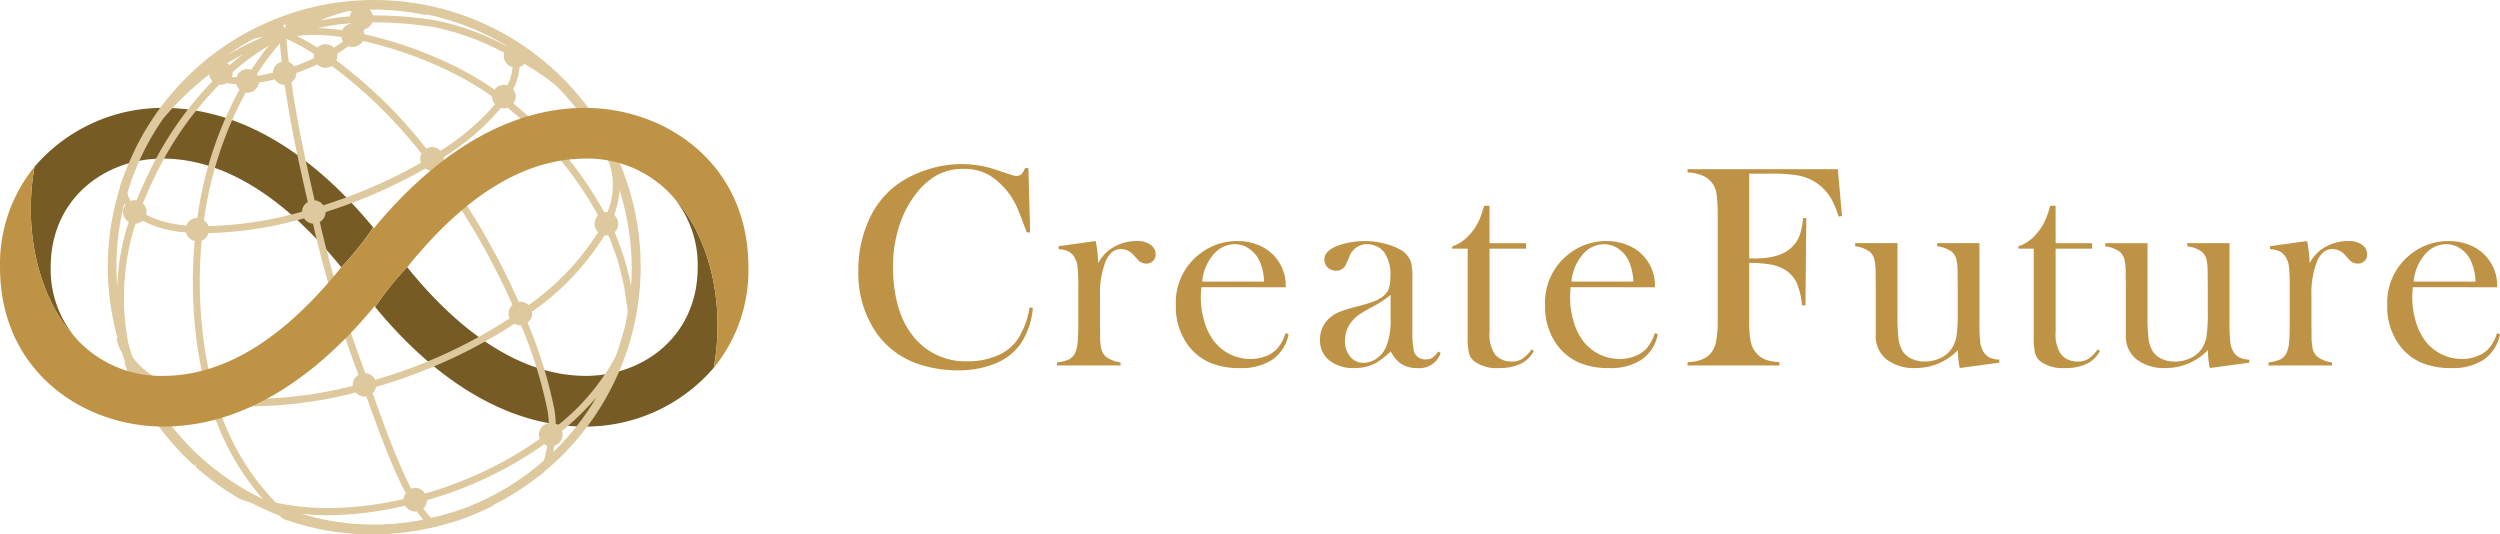
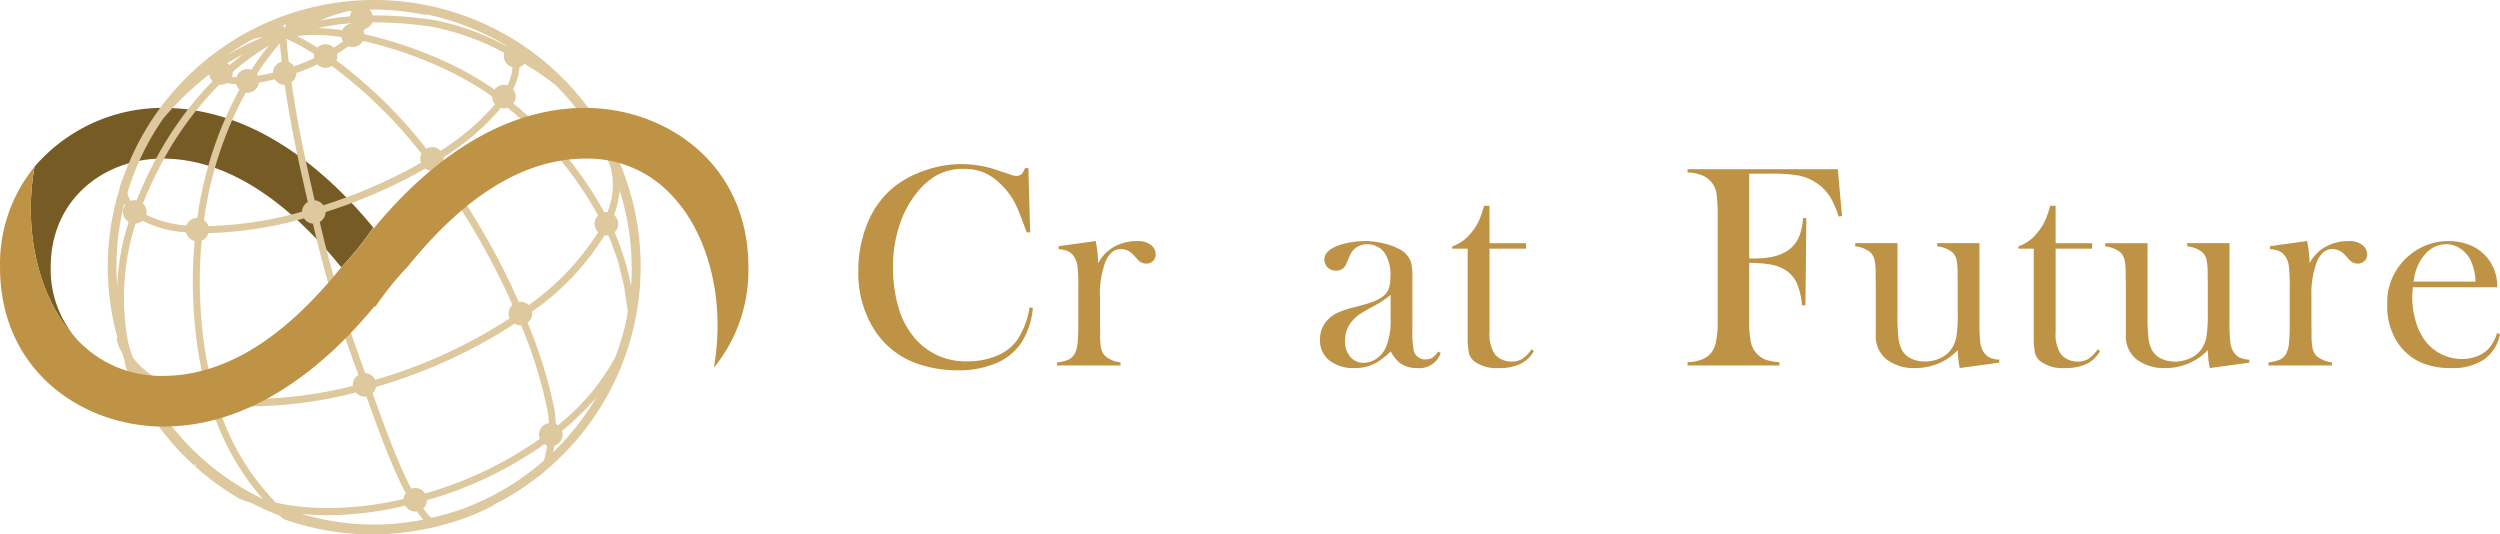
<svg xmlns="http://www.w3.org/2000/svg" width="115.46mm" height="24.683mm" viewBox="0 0 327.289 69.969">
  <defs>
    <style>.cls-1{fill:#bf9345;}.cls-2{fill:#775b24;}.cls-3{fill:#dec89e;}</style>
  </defs>
  <g id="レイヤー_2" data-name="レイヤー 2">
    <g id="レイヤー_1-2" data-name="レイヤー 1">
      <path class="cls-1" d="M134.635,22.013l.226,8.416h-.433c-.139-.365-.245-.641-.32-.829q-.66-1.806-1.074-2.692a9.472,9.472,0,0,0-2.127-2.9,6.942,6.942,0,0,0-2.184-1.45,6.8,6.8,0,0,0-2.541-.453,7.129,7.129,0,0,0-3.691.923,9.293,9.293,0,0,0-2.56,2.326,13.468,13.468,0,0,0-1.94,3.455,16.9,16.9,0,0,0-1.073,6.212,17.977,17.977,0,0,0,.735,5.329,10.693,10.693,0,0,0,2.146,3.972A8.7,8.7,0,0,0,126.69,47.3a9.6,9.6,0,0,0,3.859-.744,6.085,6.085,0,0,0,2.655-2.1,10.737,10.737,0,0,0,1.581-4.218l.434.076a10.055,10.055,0,0,1-1.619,4.725,7.575,7.575,0,0,1-3.323,2.561,12.647,12.647,0,0,1-4.9.884,15.945,15.945,0,0,1-4.97-.771,10.93,10.93,0,0,1-5.913-4.49,13.82,13.82,0,0,1-2.127-7.747,16.02,16.02,0,0,1,1.243-6.355,11.753,11.753,0,0,1,3.464-4.679,13.421,13.421,0,0,1,4.095-2.155,14.213,14.213,0,0,1,9.593.066l1.543.508a2.3,2.3,0,0,0,.791.169.932.932,0,0,0,.772-.395,3.822,3.822,0,0,0,.32-.621Z" />
      <path class="cls-1" d="M143.764,34.455a5.484,5.484,0,0,1,1.525-1.787,5.993,5.993,0,0,1,3.559-1.109,2.8,2.8,0,0,1,1.863.545,1.51,1.51,0,0,1,.584,1.2,1.152,1.152,0,0,1-.349.865,1.227,1.227,0,0,1-.893.339,1.445,1.445,0,0,1-1.111-.527l-.584-.639a2.184,2.184,0,0,0-1.638-.734q-1.281,0-2,1.656a11.892,11.892,0,0,0-.716,4.606v3.517l.019,1.428a8.288,8.288,0,0,0,.151,1.871,1.949,1.949,0,0,0,.583.988,3.882,3.882,0,0,0,1.939.77v.4H138.38v-.4A4.883,4.883,0,0,0,140,47.027a1.928,1.928,0,0,0,.79-.927,4.019,4.019,0,0,0,.292-1.3q.086-.872.085-2.52V37.651a25.729,25.729,0,0,0-.095-2.707,2.9,2.9,0,0,0-.414-1.263,1.984,1.984,0,0,0-.771-.759,3.4,3.4,0,0,0-1.3-.291v-.4l4.854-.677A15.8,15.8,0,0,1,143.764,34.455Z" />
-       <path class="cls-1" d="M157.28,37.6q-.075.923-.075,1.337a10.868,10.868,0,0,0,.478,3.2,7.776,7.776,0,0,0,1.3,2.6A6.074,6.074,0,0,0,163.7,47a5.44,5.44,0,0,0,1.923-.339,4.111,4.111,0,0,0,1.511-.941,5.293,5.293,0,0,0,1.163-2.109l.4.132a5.256,5.256,0,0,1-2.1,3.324,7.362,7.362,0,0,1-4.283,1.12,9.755,9.755,0,0,1-3.973-.735,7.053,7.053,0,0,1-2.805-2.259,8.456,8.456,0,0,1-1.6-5.234,8.023,8.023,0,0,1,3.031-6.646,7.861,7.861,0,0,1,5.027-1.75,7.136,7.136,0,0,1,2.787.536,5.68,5.68,0,0,1,3.539,5.507Zm8.208-.735a7.1,7.1,0,0,0-.693-2.9,3.938,3.938,0,0,0-1.349-1.459,3.29,3.29,0,0,0-1.8-.536,3.641,3.641,0,0,0-2.821,1.392,6.2,6.2,0,0,0-1.433,3.5Z" />
      <path class="cls-1" d="M188.287,46.018l.32.188a2.921,2.921,0,0,1-3.107,1.977,3.619,3.619,0,0,1-2.224-.66,4.966,4.966,0,0,1-1.207-1.505,12.44,12.44,0,0,1-1.905,1.487,5.785,5.785,0,0,1-2.846.678,5.036,5.036,0,0,1-3.291-1,3.3,3.3,0,0,1-1.216-2.693,3.654,3.654,0,0,1,1-2.616,4.431,4.431,0,0,1,1.3-.933,12.627,12.627,0,0,1,2.128-.706q1.637-.413,2.418-.7a5,5,0,0,0,1.309-.678,2.271,2.271,0,0,0,.828-1.016,4.618,4.618,0,0,0,.227-1.619,5.077,5.077,0,0,0-.829-3.22,2.71,2.71,0,0,0-.97-.753,2.825,2.825,0,0,0-1.233-.282,2.455,2.455,0,0,0-1.375.4,2.412,2.412,0,0,0-.9,1.092l-.471,1.092a1.358,1.358,0,0,1-1.355.885,1.474,1.474,0,0,1-1.073-.424,1.427,1.427,0,0,1-.434-1.064q0-.96,1.359-1.619a8.315,8.315,0,0,1,1.819-.556,10.936,10.936,0,0,1,2.122-.215,10.534,10.534,0,0,1,2.433.3,8.451,8.451,0,0,1,2.112.772,2.994,2.994,0,0,1,1.527,1.808,8.259,8.259,0,0,1,.151,1.9v6.967a12.482,12.482,0,0,0,.15,2.409,1.5,1.5,0,0,0,1.544,1.337,1.71,1.71,0,0,0,.913-.207A3.242,3.242,0,0,0,188.287,46.018ZM182.055,38.6a12.635,12.635,0,0,1-2.234,1.487,19.575,19.575,0,0,0-1.9,1.11,5.009,5.009,0,0,0-.957.9,3.924,3.924,0,0,0-.882,2.542,3.062,3.062,0,0,0,.685,2.051,2.174,2.174,0,0,0,1.736.81,2.96,2.96,0,0,0,1.735-.574,3.552,3.552,0,0,0,1.23-1.534,9.016,9.016,0,0,0,.582-3.653Z" />
      <path class="cls-1" d="M195.005,31.841h4.782v.715h-4.782V43.514a4.583,4.583,0,0,0,.676,2.824,2.385,2.385,0,0,0,.937.734,3.011,3.011,0,0,0,1.258.263,2.621,2.621,0,0,0,1.407-.348,4.88,4.88,0,0,0,1.24-1.271l.281.245a3.914,3.914,0,0,1-1.741,1.676,6.365,6.365,0,0,1-2.8.546,4.944,4.944,0,0,1-3.239-.867,2.085,2.085,0,0,1-.715-1.082,10.057,10.057,0,0,1-.17-2.269V32.556h-2.014v-.3a5.315,5.315,0,0,0,2.261-1.525,7.564,7.564,0,0,0,1-1.384,9.712,9.712,0,0,0,.72-1.78l.19-.621h.7Z" />
-       <path class="cls-1" d="M205.621,37.6c-.051.615-.075,1.06-.075,1.337a10.868,10.868,0,0,0,.478,3.2,7.776,7.776,0,0,0,1.3,2.6A6.074,6.074,0,0,0,212.038,47a5.44,5.44,0,0,0,1.923-.339,4.12,4.12,0,0,0,1.511-.941,5.293,5.293,0,0,0,1.163-2.109l.4.132a5.251,5.251,0,0,1-2.1,3.324,7.362,7.362,0,0,1-4.283,1.12,9.752,9.752,0,0,1-3.973-.735,7.046,7.046,0,0,1-2.805-2.259,8.456,8.456,0,0,1-1.6-5.234,8.02,8.02,0,0,1,3.031-6.646,7.859,7.859,0,0,1,5.027-1.75,7.127,7.127,0,0,1,2.786.536,5.68,5.68,0,0,1,3.539,5.507Zm8.208-.735a7.118,7.118,0,0,0-.693-2.9,3.938,3.938,0,0,0-1.349-1.459,3.291,3.291,0,0,0-1.8-.536,3.641,3.641,0,0,0-2.82,1.392,6.2,6.2,0,0,0-1.433,3.5Z" />
      <path class="cls-1" d="M229,34.42v7.512a13.94,13.94,0,0,0,.208,2.834A3.238,3.238,0,0,0,230,46.3a3.063,3.063,0,0,0,1.195.8,6.072,6.072,0,0,0,1.761.311v.433h-12.03v-.433a5,5,0,0,0,1.713-.292,3.122,3.122,0,0,0,1.262-.781,3.475,3.475,0,0,0,.752-1.6,13.543,13.543,0,0,0,.226-2.8V28.057a24.794,24.794,0,0,0-.132-2.5,3.081,3.081,0,0,0-1.619-2.466,5.225,5.225,0,0,0-2.2-.509v-.432H240.6l.547,6.119-.434.093a13.181,13.181,0,0,0-.866-2.146,6.283,6.283,0,0,0-2.486-2.541,6.415,6.415,0,0,0-2.126-.734,20.521,20.521,0,0,0-3.314-.207H229V33.836h.754q3.333,0,4.838-1.487a4.205,4.205,0,0,0,1-1.516,8.243,8.243,0,0,0,.452-2.287l.433.018-.113,11.41h-.452a9.454,9.454,0,0,0-.706-2.965,4.012,4.012,0,0,0-1.515-1.686,5.481,5.481,0,0,0-1.855-.686A15.1,15.1,0,0,0,229,34.42Z" />
      <path class="cls-1" d="M256.564,48.183a11.179,11.179,0,0,1-.245-2.351,7.625,7.625,0,0,1-5.574,2.351,5.868,5.868,0,0,1-3.784-1.147,3.879,3.879,0,0,1-1.392-3.2V37.3l-.02-1.43A8.235,8.235,0,0,0,245.4,34a2.144,2.144,0,0,0-.565-1,3.915,3.915,0,0,0-1.958-.752v-.414h5.535v9.545a22.768,22.768,0,0,0,.141,2.984,4.232,4.232,0,0,0,.517,1.591,2.8,2.8,0,0,0,1.183,1.008,3.973,3.973,0,0,0,1.728.366,4.76,4.76,0,0,0,1.971-.413,3.545,3.545,0,0,0,1.447-1.128,4.035,4.035,0,0,0,.723-1.692,19.558,19.558,0,0,0,.179-3.16V37.257l-.02-1.392A8.761,8.761,0,0,0,256.14,34a2.015,2.015,0,0,0-.574-1,3.824,3.824,0,0,0-1.958-.752v-.414h5.535v10.21a24.02,24.02,0,0,0,.1,2.718,3.21,3.21,0,0,0,.405,1.268,2.111,2.111,0,0,0,.791.762,3.371,3.371,0,0,0,1.3.292v.395Z" />
      <path class="cls-1" d="M269.119,31.841H273.9v.715h-4.783V43.514a4.583,4.583,0,0,0,.676,2.824,2.381,2.381,0,0,0,.938.734,3,3,0,0,0,1.257.263,2.625,2.625,0,0,0,1.408-.348,4.864,4.864,0,0,0,1.239-1.271l.281.245a3.914,3.914,0,0,1-1.741,1.676,6.365,6.365,0,0,1-2.8.546,4.941,4.941,0,0,1-3.238-.867,2.081,2.081,0,0,1-.716-1.082,10.118,10.118,0,0,1-.17-2.269V32.556h-2.014v-.3A5.3,5.3,0,0,0,266.5,30.73a7.564,7.564,0,0,0,1-1.384,9.778,9.778,0,0,0,.721-1.78l.189-.621h.7Z" />
      <path class="cls-1" d="M289.3,48.183a11.179,11.179,0,0,1-.245-2.351,7.623,7.623,0,0,1-5.573,2.351,5.871,5.871,0,0,1-3.785-1.147,3.882,3.882,0,0,1-1.392-3.2V37.3l-.02-1.43a8.176,8.176,0,0,0-.15-1.861,2.144,2.144,0,0,0-.565-1,3.915,3.915,0,0,0-1.958-.752v-.414h5.536v9.545a22.809,22.809,0,0,0,.14,2.984,4.232,4.232,0,0,0,.517,1.591,2.8,2.8,0,0,0,1.183,1.008,3.973,3.973,0,0,0,1.728.366,4.768,4.768,0,0,0,1.972-.413,3.548,3.548,0,0,0,1.446-1.128,4.049,4.049,0,0,0,.724-1.692,19.588,19.588,0,0,0,.178-3.16V37.257l-.019-1.392A8.746,8.746,0,0,0,288.876,34a2.015,2.015,0,0,0-.574-1,3.824,3.824,0,0,0-1.958-.752v-.414h5.535v10.21a23.712,23.712,0,0,0,.1,2.718,3.211,3.211,0,0,0,.4,1.268,2.111,2.111,0,0,0,.791.762,3.377,3.377,0,0,0,1.3.292v.395Z" />
      <path class="cls-1" d="M302.363,34.455a5.486,5.486,0,0,1,1.526-1.787,5.99,5.99,0,0,1,3.558-1.109,2.8,2.8,0,0,1,1.864.545,1.513,1.513,0,0,1,.584,1.2,1.156,1.156,0,0,1-.349.865,1.227,1.227,0,0,1-.893.339,1.448,1.448,0,0,1-1.112-.527l-.584-.639a2.184,2.184,0,0,0-1.638-.734q-1.28,0-2,1.656a11.913,11.913,0,0,0-.715,4.606v3.517l.018,1.428a8.348,8.348,0,0,0,.151,1.871,1.955,1.955,0,0,0,.583.988,3.89,3.89,0,0,0,1.94.77v.4H296.98v-.4a4.883,4.883,0,0,0,1.619-.421,1.928,1.928,0,0,0,.79-.927,4.046,4.046,0,0,0,.292-1.3q.084-.872.085-2.52V37.651a25.729,25.729,0,0,0-.1-2.707,2.9,2.9,0,0,0-.414-1.263,1.99,1.99,0,0,0-.771-.759,3.4,3.4,0,0,0-1.3-.291v-.4l4.853-.677A15.715,15.715,0,0,1,302.363,34.455Z" />
      <path class="cls-1" d="M315.88,37.6c-.051.615-.075,1.06-.075,1.337a10.9,10.9,0,0,0,.477,3.2,7.777,7.777,0,0,0,1.305,2.6A6.074,6.074,0,0,0,322.3,47a5.444,5.444,0,0,0,1.923-.339,4.128,4.128,0,0,0,1.511-.941,5.293,5.293,0,0,0,1.163-2.109l.395.132a5.251,5.251,0,0,1-2.1,3.324,7.366,7.366,0,0,1-4.284,1.12,9.747,9.747,0,0,1-3.972-.735,7.046,7.046,0,0,1-2.805-2.259,8.457,8.457,0,0,1-1.6-5.234,8.021,8.021,0,0,1,3.032-6.646,7.857,7.857,0,0,1,5.027-1.75,7.127,7.127,0,0,1,2.786.536,5.68,5.68,0,0,1,3.539,5.507Zm8.208-.735a7.118,7.118,0,0,0-.693-2.9,3.938,3.938,0,0,0-1.349-1.459,3.291,3.291,0,0,0-1.8-.536,3.641,3.641,0,0,0-2.82,1.392,6.2,6.2,0,0,0-1.434,3.5Z" />
      <path class="cls-2" d="M9.956,44.312a13.865,13.865,0,0,1-3.321-9.327c0-9.059,7.162-14.223,14.644-14.223,9.479,0,17.6,7.059,23.389,14.223-.037.043-.072.086-.109.128a41.5,41.5,0,0,0,4.3-5.332C41.814,21.207,32.38,14.125,21.379,14.125a22.113,22.113,0,0,0-16.859,7.7C2.914,30.968,5.428,39.544,9.956,44.312Z" />
-       <path class="cls-2" d="M88.016,25.658a13.845,13.845,0,0,1,3.32,9.327c0,9.06-7.157,14.223-14.639,14.223-9.482,0-17.6-7.06-23.388-14.223.031-.044.068-.085.1-.129a41.3,41.3,0,0,0-4.3,5.334c7.041,8.573,16.479,15.654,27.477,15.654a22.1,22.1,0,0,0,16.859-7.7C95.059,39,92.547,30.426,88.016,25.658Z" />
      <path class="cls-3" d="M42.935,67.451A45.438,45.438,0,0,0,53.046,66.2a1.526,1.526,0,0,0,1.313.778,1.638,1.638,0,0,0,.19-.039c.095.135.193.247.289.376.164.219.326.425.494.626.021.03.049.065.072.092a32.759,32.759,0,0,1-15.91-.755c1.119.107,2.266.173,3.441.173m13.5.35c-.079-.084-.155-.171-.229-.259-.18-.2-.359-.389-.531-.617-.088-.114-.17-.254-.258-.375a1.52,1.52,0,0,0,.48-1.069c1.243-.36,2.486-.75,3.726-1.21a50.5,50.5,0,0,0,11.632-6.118,1.422,1.422,0,0,0,.379.2,18.152,18.152,0,0,1-.426,1.938,33.784,33.784,0,0,1-10.48,6.264A34.381,34.381,0,0,1,56.432,67.8m15.986-8.616c.055-.279.1-.557.146-.832A1.531,1.531,0,0,0,73.652,56.9a1.574,1.574,0,0,0-.095-.477,35.7,35.7,0,0,0,4.5-4.38,33.541,33.541,0,0,1-5.641,7.144M33.031,53.2A56.17,56.17,0,0,0,46.58,51.382a1.512,1.512,0,0,0,1.148.537,1.3,1.3,0,0,0,.217-.044c.045.124.092.249.137.373.3.84.6,1.673.906,2.5.1.275.2.542.3.815.207.557.416,1.115.621,1.658.119.315.24.616.357.925.19.485.381.969.571,1.44.127.32.261.625.39.937.186.436.37.873.555,1.292.139.306.279.6.416.893.184.4.371.787.561,1.162.117.234.238.46.361.684a1.5,1.5,0,0,0-.289.776,44.154,44.154,0,0,1-9.877,1.179,32.078,32.078,0,0,1-6.826-.695,31.616,31.616,0,0,1-7.366-12.129,1.526,1.526,0,0,0,.637-.66c1.167.112,2.367.182,3.629.182m1.385,12.125a33.923,33.923,0,0,1-16.059-16.21,17.8,17.8,0,0,0,8.176,3.5,1.517,1.517,0,0,0,1.33,1.239,33.37,33.37,0,0,0,6.553,11.467m19.439-1.346c-.078-.142-.158-.27-.228-.417-.186-.356-.358-.742-.537-1.118-.146-.3-.289-.594-.43-.911-.193-.429-.379-.882-.57-1.332-.125-.3-.252-.577-.373-.879-.209-.518-.42-1.058-.625-1.595-.1-.261-.2-.508-.3-.769-.236-.621-.473-1.259-.707-1.9-.072-.2-.147-.383-.217-.581q-.462-1.257-.924-2.546c-.052-.147-.111-.294-.164-.442a1.518,1.518,0,0,0,.44-.833c1.574-.464,3.162-.978,4.763-1.574a66.562,66.562,0,0,0,13.395-6.715,1.516,1.516,0,0,0,.752.219c.031,0,.058-.016.088-.016A59.459,59.459,0,0,1,71.686,53.8a12.249,12.249,0,0,1,.162,1.6,1.529,1.529,0,0,0-1.291,1.5,1.562,1.562,0,0,0,.111.553A49.661,49.661,0,0,1,59.3,63.414c-1.217.453-2.442.849-3.66,1.2a1.514,1.514,0,0,0-1.284-.737,1.544,1.544,0,0,0-.5.1m19.164-8.3a1.66,1.66,0,0,0-.269-.18,12.637,12.637,0,0,0-.166-1.853,60.238,60.238,0,0,0-3.52-11.4,1.508,1.508,0,0,0,.61-1.2,1.268,1.268,0,0,0-.047-.23A33.828,33.828,0,0,0,79.152,30.8a1.629,1.629,0,0,0,.233.047,1.389,1.389,0,0,0,.222-.046c.1.226.223.431.317.663.09.213.152.45.236.668.283.737.561,1.475.789,2.26.1.321.154.669.242,1,.184.712.374,1.42.521,2.171.079.411.121.854.186,1.275.1.652.214,1.3.287,1.973-.073.408-.141.817-.23,1.222q-.1.5-.223,1a34.375,34.375,0,0,1-1.189,3.736,29.177,29.177,0,0,1-7.524,8.916M26.654,51.666c-4.213-.8-7.48-2.432-9.268-4.875-.017-.044-.039-.086-.056-.132-.2-.542-.344-1.093-.518-1.639a31.8,31.8,0,0,1,.924-15.739,1.521,1.521,0,0,0,.92-.382,14.534,14.534,0,0,0,5.7,1.525,1.507,1.507,0,0,0,1.129,1.129,59.93,59.93,0,0,0,.1,11.755,49.848,49.848,0,0,0,1.461,7.87,1.53,1.53,0,0,0-.389.488m1.239-.84a48.749,48.749,0,0,1-1.4-7.615,59,59,0,0,1-.1-11.7,1.535,1.535,0,0,0,.888-.988A50.751,50.751,0,0,0,39.8,28.582a1.51,1.51,0,0,0,1.166.7,157.489,157.489,0,0,0,5.759,19.254c.069.182.135.365.2.547a1.523,1.523,0,0,0-.746,1.294,1.107,1.107,0,0,0,.029.139A55.668,55.668,0,0,1,33.051,52.23c-1.223,0-2.4-.052-3.533-.157A1.528,1.528,0,0,0,28.027,50.8c-.046,0-.088.023-.134.027M15.344,37.495a33.552,33.552,0,0,1,.925-10.839c.043.077.073.159.122.235a1.5,1.5,0,0,0-.3.862,1.514,1.514,0,0,0,.758,1.3,30.321,30.321,0,0,0-1.506,8.445m67.272-.069v-.009c-.009-.05-.026-.1-.036-.149-.187-.964-.415-1.893-.671-2.8-.082-.284-.171-.561-.259-.839-.214-.689-.447-1.358-.7-2.009-.1-.262-.2-.527-.307-.784-.063-.143-.112-.293-.174-.434a1.546,1.546,0,0,0,.465-1.1,1.521,1.521,0,0,0-.537-1.154,12.159,12.159,0,0,0,.72-3.22,35.747,35.747,0,0,1,.914,3.555l.052-.011-.052.011a33.616,33.616,0,0,1,.606,8.736c0,.071-.011.138-.017.207m-33.493,12.3a1.541,1.541,0,0,0-1.313-.885c-.076-.206-.15-.417-.224-.625a155.892,155.892,0,0,1-5.729-19.156,1.534,1.534,0,0,0,.764-1.3l0,0c1.016-.328,2.033-.669,3.051-1.049a66.532,66.532,0,0,0,10.01-4.655,1.5,1.5,0,0,0,.869.3,1.347,1.347,0,0,0,.281-.058A93.146,93.146,0,0,1,67.09,39.914a1.535,1.535,0,0,0-.508,1.131,1.554,1.554,0,0,0,.138.629,65.277,65.277,0,0,1-13.054,6.558c-1.527.565-3.039,1.046-4.543,1.492M65.963,14.2a1.535,1.535,0,0,0,.472-.094A47.308,47.308,0,0,1,78.3,28.2a1.538,1.538,0,0,0,.006,2.2,33.548,33.548,0,0,1-9.1,9.539,1.541,1.541,0,0,0-1.076-.443,1.3,1.3,0,0,0-.211.043A93.594,93.594,0,0,0,57.656,21.874,1.534,1.534,0,0,0,58.1,20.8a1.643,1.643,0,0,0-.043-.211,31.937,31.937,0,0,0,7.533-6.467,1.528,1.528,0,0,0,.377.075M28.922,11.105a1.532,1.532,0,0,0,.769-.234,7.4,7.4,0,0,0,1.244.149,1.485,1.485,0,0,0,.416.7,49.252,49.252,0,0,0-5.521,16.81h0a1.538,1.538,0,0,0-1.431.979,13.845,13.845,0,0,1-5.281-1.4,1.579,1.579,0,0,0,.069-.352,1.535,1.535,0,0,0-.485-1.118c.557-1.369,1.164-2.742,1.877-4.155a43.6,43.6,0,0,1,8.143-11.416,1.351,1.351,0,0,0,.2.041m3.472,1.033a1.53,1.53,0,0,0,1.5-1.331c.675-.106,1.37-.249,2.078-.424a1.524,1.524,0,0,0,1.276.722l.021-.005c.411,2.8,1.041,6.46,2.031,10.925.344,1.559.674,3.025.995,4.418a1.52,1.52,0,0,0-.762,1.266A49.268,49.268,0,0,1,27.277,29.6a1.508,1.508,0,0,0-.57-.764,48.349,48.349,0,0,1,5.475-16.742,1.31,1.31,0,0,0,.212.044M17.121,26.309a3.738,3.738,0,0,1-.327-.61,3.563,3.563,0,0,1-.1-.505,34.052,34.052,0,0,1,4.663-9.653,39.7,39.7,0,0,1,6.047-5.808,1.534,1.534,0,0,0,.406.9A45.016,45.016,0,0,0,19.76,22.069c-.713,1.421-1.33,2.8-1.893,4.183a1.337,1.337,0,0,0-.228-.047,1.513,1.513,0,0,0-.518.1m25.2.576a1.5,1.5,0,0,0-1.133-.657c-.318-1.387-.648-2.846-.992-4.4-1.006-4.546-1.64-8.246-2.045-11.049A1.51,1.51,0,0,0,38.8,9.558l0-.015c.146-.052.3-.095.449-.149.8-.294,1.556-.624,2.289-.964a1.538,1.538,0,0,0,1.09.451,1.487,1.487,0,0,0,.795-.253,60.8,60.8,0,0,1,11.758,11.5A1.522,1.522,0,0,0,55,20.8a1.585,1.585,0,0,0,.1.509,65.732,65.732,0,0,1-9.754,4.533c-1.015.377-2.023.718-3.031,1.041m36.8.923A48.181,48.181,0,0,0,67.193,13.54a1.421,1.421,0,0,0-.031-1.824A7.451,7.451,0,0,0,68.01,8.78a1.487,1.487,0,0,0,.637-.419,35.292,35.292,0,0,1,4.091,2.786A33.526,33.526,0,0,1,79.859,21.62a9.374,9.374,0,0,1-.338,6.161,1.128,1.128,0,0,0-.136-.028,1.445,1.445,0,0,0-.266.055M30.057,8.528a1.579,1.579,0,0,0-.317-.251c.739-.438,1.424-.819,2.072-1.169-.549.417-1.138.888-1.755,1.42m.886,1.588c-.2-.01-.4-.021-.582-.044a1.5,1.5,0,0,0,.107-.514.943.943,0,0,0-.025-.108,31.018,31.018,0,0,1,4.739-3.468A37.515,37.515,0,0,0,32.9,9.145a1.475,1.475,0,0,0-.5-.1,1.53,1.53,0,0,0-1.451,1.074m2.83-.2a1.527,1.527,0,0,0-.15-.22,33.566,33.566,0,0,1,3.01-4.02c.045.574.123,1.375.242,2.408a1.514,1.514,0,0,0-1.162,1.433c-.682.168-1.33.3-1.94.4M46.184,6.151a1.526,1.526,0,0,0,1.32-.793A52.472,52.472,0,0,1,59.623,9.725a42.153,42.153,0,0,1,4.8,2.891l-.007.038a1.509,1.509,0,0,0,.39,1,31.453,31.453,0,0,1-7.142,6.087,1.536,1.536,0,0,0-1.119-.488,1.51,1.51,0,0,0-.735.211A61.3,61.3,0,0,0,44.045,7.928a1.515,1.515,0,0,0,.121-.593,1.647,1.647,0,0,0-.055-.283c.539-.333,1.041-.672,1.5-1.015a1.586,1.586,0,0,0,.577.114M38.492,8.682a1.535,1.535,0,0,0-.691-.563c-.174-1.465-.258-2.474-.3-3.03a27.924,27.924,0,0,1,3.621,1.982,1.622,1.622,0,0,0-.051.264,1.262,1.262,0,0,0,.057.273c-.707.33-1.438.643-2.207.93-.147.054-.285.093-.432.144M29.664,7.266a33.7,33.7,0,0,1,3.6-2.2c.046-.01.085-.016.128-.026.346-.073.694-.14.983-.185-.08.044-.149.074-.231.119a37.858,37.858,0,0,0-4.482,2.294M41.545,6.227c-1.1-.685-1.994-1.175-2.654-1.5a14.04,14.04,0,0,1,2.234-.162,25.369,25.369,0,0,1,3.559.278,1.5,1.5,0,0,0,.216.578c-.373.275-.763.547-1.2.812a1.552,1.552,0,0,0-1.084-.445,1.535,1.535,0,0,0-1.076.441M36.17,3.715l.056-.023.012.021-.068,0m1.058-.082c-.048-.1-.1-.2-.156-.3.051-.021.1-.047.149-.067.08-.028.158-.047.234-.075-.057.15-.1.293-.154.436l-.073.009m7.563.319c-.084-.011-.17-.022-.256-.035q-.99-.13-1.918-.194c-.141-.011-.281-.016-.418-.024-.178-.008-.357-.025-.531-.03a29.056,29.056,0,0,1,4.269-.624l.038.053a1.53,1.53,0,0,0-1.184.854m19.957,7.783a42.885,42.885,0,0,0-4.707-2.824c-.748-.378-1.51-.735-2.277-1.077-.166-.075-.334-.151-.5-.224-.737-.321-1.481-.627-2.231-.912-.164-.064-.33-.123-.5-.185-.672-.249-1.348-.485-2.018-.706-.13-.042-.261-.09-.392-.131-.74-.235-1.471-.446-2.2-.643l-.6-.157q-.824-.212-1.625-.39a1.558,1.558,0,0,0-.1-.459c.049-.07.121-.145.16-.214a1.53,1.53,0,0,0,.969-.893h.244a52.237,52.237,0,0,1,7.668.6,32.955,32.955,0,0,1,9.393,3.4,1.583,1.583,0,0,0-.082.415A1.523,1.523,0,0,0,67.1,8.8a6.513,6.513,0,0,1-.682,2.4,1.4,1.4,0,0,0-1.67.538M41.885,2.693A19.922,19.922,0,0,1,45.7,1.435c.123.021.242.045.35.071a1.568,1.568,0,0,0-.246.639,30.952,30.952,0,0,0-3.918.548m6.9-.681a1.487,1.487,0,0,0-.4-.758l.409,0a33.772,33.772,0,0,1,6.99.729l.024-.108A33.9,33.9,0,0,1,66.357,6.01l-.039.03a33.6,33.6,0,0,0-9.534-3.422,52.707,52.707,0,0,0-7.777-.606h-.224M48.969,0A34.835,34.835,0,0,0,16.951,21.151c-.1.229-.2.458-.292.687-.174.416-.333.835-.487,1.258-.08.214-.161.427-.235.645-.015.05-.034.1-.054.152-.055.169-.134.334-.19.5l-.023.078v.013l-.014.04.018,0v.021l.006.066A34.672,34.672,0,0,0,15.4,44.31l-.17.047c.062.222.138.445.209.666l.149.446c.106.262.276.49.407.74.1.281.165.567.267.848l.009.018c.06.284.085.54.151.831a34.443,34.443,0,0,0,9.027,13.062l.174-.194.077.07-.173.2a35.3,35.3,0,0,0,5.765,4.21c.535.236,1.111.421,1.679.617a34.311,34.311,0,0,0,3.62,1.63c.144.128.289.263.43.384l.14.083a34.655,34.655,0,0,0,10.707,1.989q.457.014.916.014A34.762,34.762,0,0,0,56.4,69.1l.01.013.24-.056.83-.193-.019-.018a34.265,34.265,0,0,0,3.471-1.042,36.041,36.041,0,0,0,3.687-1.639l-.029-.06a34.585,34.585,0,0,0,6.037-3.844l-.016.066L71.8,61.283A34.89,34.89,0,0,0,48.969,0" />
      <path class="cls-1" d="M97.976,34.985c0-13.7-10.956-20.86-21.384-20.86-11.061,0-20.547,7.164-27.6,15.7l0,0v.108c-.043-.051-.086-.1-.125-.147a41.5,41.5,0,0,1-4.3,5.332c-6.512,8.046-14.27,14.094-23.28,14.094a14.981,14.981,0,0,1-11.323-4.9C5.428,39.544,2.914,30.968,4.52,21.826A20.163,20.163,0,0,0,0,34.985c0,13.7,10.952,20.859,21.379,20.859,11.066,0,20.549-7.163,27.607-15.7v-.1l0,0c.041.049.082.1.127.148a41.3,41.3,0,0,1,4.3-5.334C59.93,26.811,67.682,20.763,76.7,20.763a14.973,14.973,0,0,1,11.319,4.895C92.547,30.426,95.059,39,93.451,48.144A20.157,20.157,0,0,0,97.976,34.985Z" />
    </g>
  </g>
</svg>